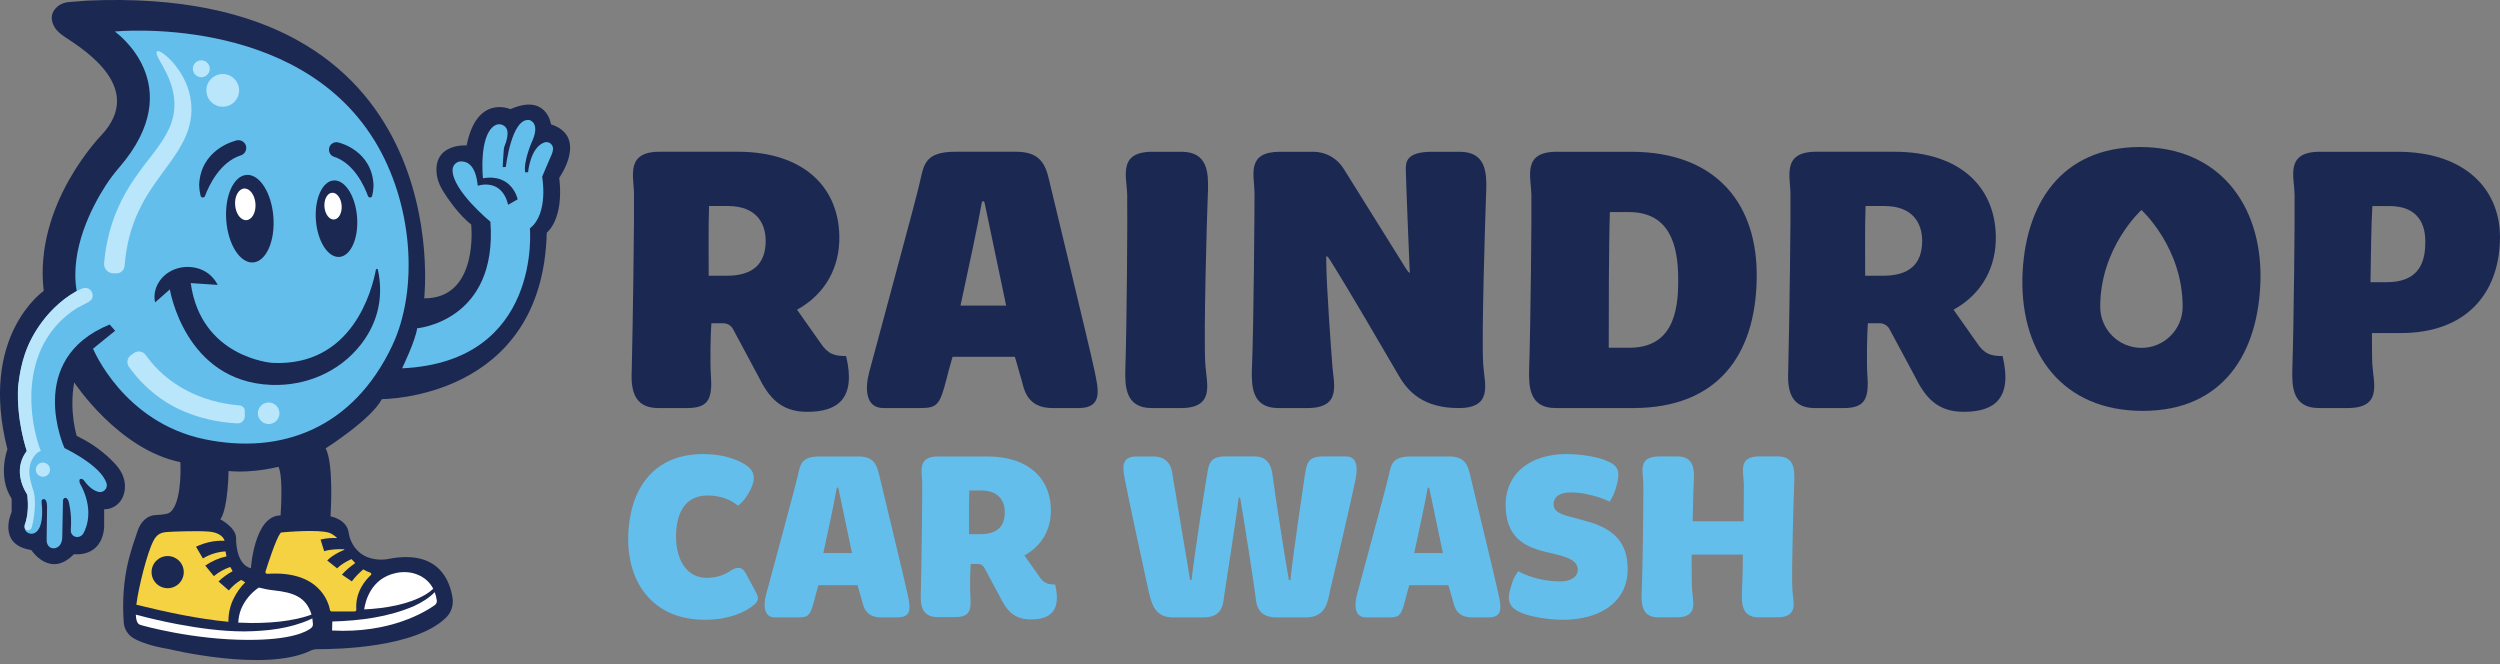
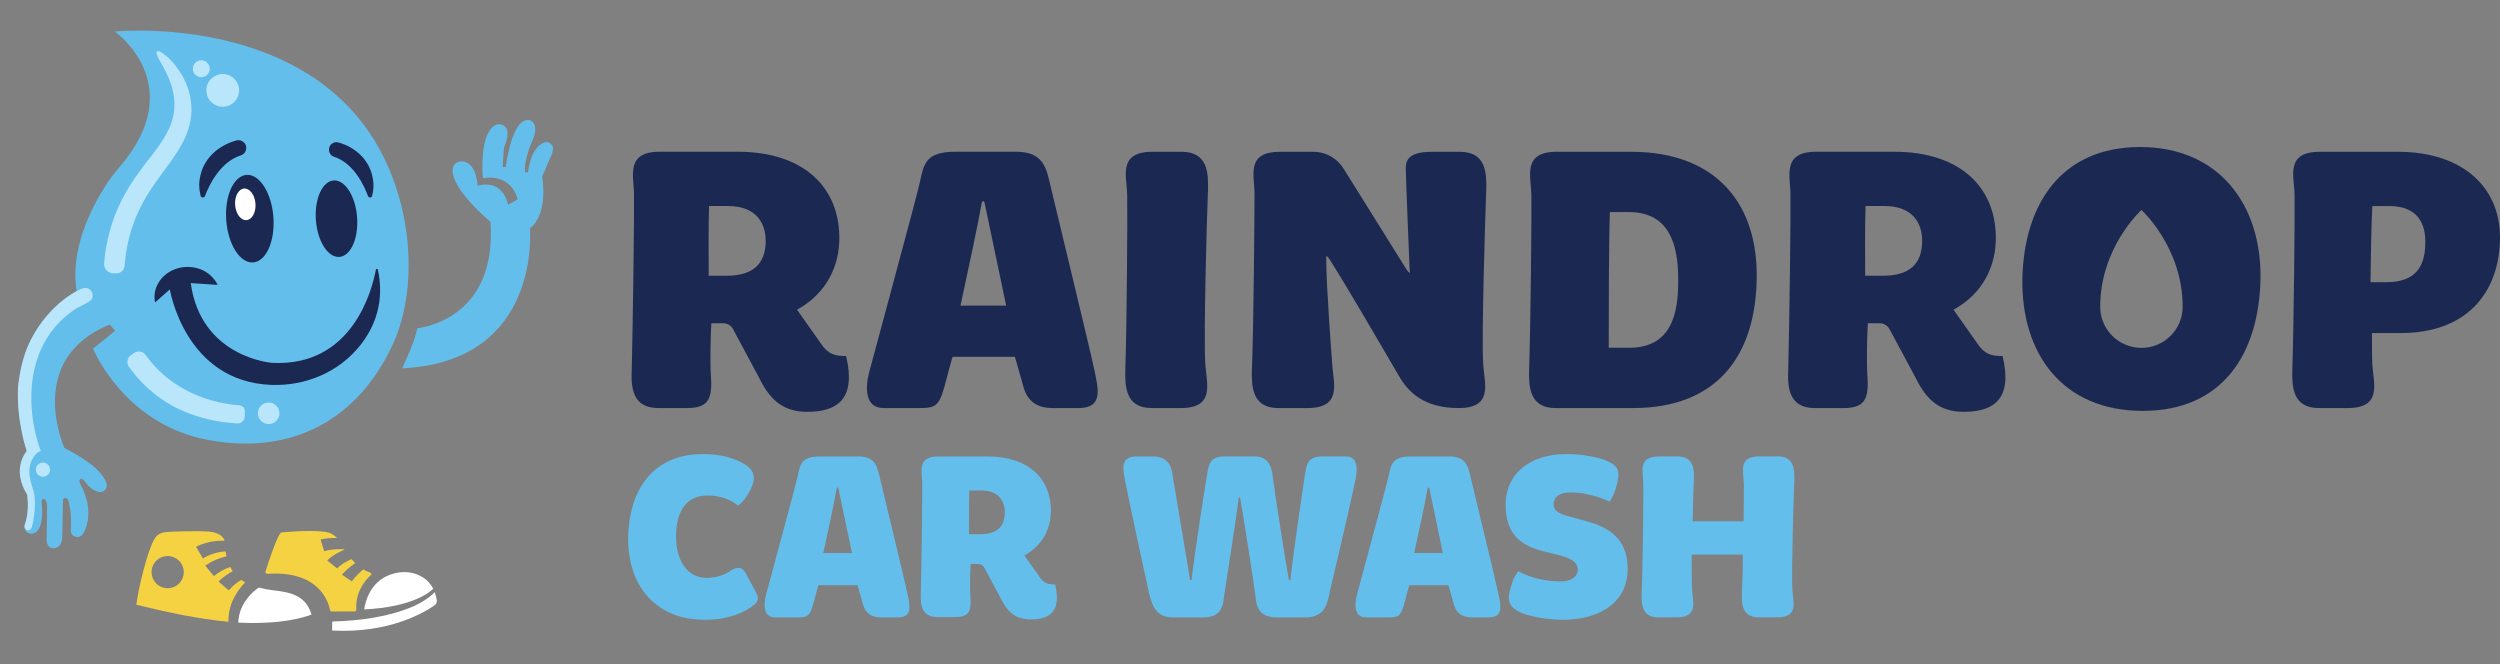
<svg xmlns="http://www.w3.org/2000/svg" width="350" height="93" viewBox="0 0 350 93" fill="none">
  <rect x="0" y="0" width="350" height="93" fill="#808080" stroke="none" />
  <g clip-path="url(#clip0_755_555)">
-     <path d="M77.143 17.411C77.143 17.411 76.541 13.033 71.457 15.284C71.457 15.284 66.758 13.158 65.327 20.359C65.327 20.359 60.944 20.032 61.108 23.972C61.143 24.857 61.421 25.718 61.87 26.482C62.624 27.777 64.358 30.209 65.964 31.429C65.964 31.429 67.107 41.802 59.388 41.77C59.388 41.77 64.405 -2.258 12.197 0.089L9.637 0.288C8.933 0.345 8.26 0.644 7.786 1.17C7.309 1.703 6.982 2.503 7.526 3.595C7.868 4.278 8.466 4.769 9.103 5.188C12.069 7.137 20.226 12.372 14.248 18.869C14.248 18.869 4.678 28.552 6.12 40.731C6.12 40.731 -3.026 46.99 1.039 62.893C1.039 62.893 -0.399 66.698 1.634 69.827V71.677C1.634 71.677 -0.506 76.243 4.386 77.007C4.386 77.007 6.989 81.036 10.357 77.58C10.357 77.58 14.166 78.152 14.579 73.899V71.3C15.608 71.3 16.569 70.752 17.057 69.849C17.392 69.23 17.612 68.412 17.427 67.391C17.278 66.577 16.886 65.827 16.345 65.201C15.483 64.209 13.657 62.416 10.738 61.023C10.738 61.023 9.659 57.566 10.389 53.537C10.389 53.537 16.548 62.925 25.253 64.703C25.253 64.703 25.548 69.721 24.053 71.499C23.857 71.73 23.583 71.883 23.284 71.943C22.825 72.036 22.355 72.093 21.888 72.103C20.507 72.139 19.645 73.131 19.225 74.447C18.506 76.698 16.868 80.471 17.32 87.114C17.384 88.067 17.922 88.924 18.759 89.389C19.667 89.894 21.176 90.46 23.665 90.876C23.665 90.876 37.066 94.155 43.424 91.118C43.745 90.965 44.093 90.879 44.45 90.883C47.063 90.897 58.167 90.709 62.475 86.434C63.187 85.727 63.504 84.717 63.358 83.725C62.998 81.31 61.396 76.876 54.397 78.248C54.397 78.248 50.562 79.123 49.099 75.624C48.943 75.247 48.85 74.845 48.786 74.443C48.697 73.903 48.266 72.761 46.269 72.285C46.269 72.285 46.778 65.009 45.592 62.769C45.592 62.769 51.944 58.75 53.468 55.873C53.468 55.873 75.972 55.98 76.545 32.57C76.545 32.57 78.991 30.764 78.293 24.893C78.293 24.893 82.391 19.15 77.15 17.407L77.143 17.411ZM39.28 72.16C35.595 72.16 35.129 79.56 35.129 79.56C32.886 78.967 33.053 75.247 33.053 75.247C32.968 73.81 30.853 72.708 30.853 72.708C31.953 71.1 31.996 65.941 31.996 65.941C35.51 66.278 38.981 65.347 38.981 65.347C39.7 66.741 39.276 72.157 39.276 72.157L39.28 72.16Z" fill="#1B2852" />
    <path d="M52.403 19.63C57.861 28.502 58.627 40.518 54.917 48.377C49.445 59.967 39.398 63.711 28.671 61.499C17.246 59.142 13.027 48.815 13.027 48.815L16.117 46.307L15.355 45.429C3.372 50.337 9.025 62.726 9.025 62.726C13.251 64.874 14.558 66.581 14.91 67.633C15.145 68.334 14.504 69.045 13.785 68.867C12.796 68.622 12.044 67.669 11.777 67.285C11.685 67.153 11.542 67.054 11.379 67.043C10.923 67.015 11.2 67.701 11.2 67.701C13.091 71.058 12.251 73.711 11.653 74.703C11.368 75.179 10.727 75.34 10.278 75.012C10.2 74.955 10.14 74.891 10.09 74.827C9.951 74.646 9.897 74.411 9.915 74.184C10.093 71.78 9.598 70.176 9.598 70.176C9.438 69.739 9.246 69.668 9.089 69.707C8.926 69.746 8.819 69.906 8.815 70.076L8.719 75.101C8.719 76.773 7.544 76.762 7.544 76.762C6.953 76.762 6.707 76.385 6.601 76.083C6.547 75.923 6.526 75.755 6.529 75.585L6.59 70.955C6.583 70.386 6.476 70.098 6.341 69.959C6.141 69.753 5.789 69.931 5.817 70.215C6.131 73.113 5.529 74.162 4.995 74.539C4.596 74.82 4.034 74.778 3.692 74.433C3.3 74.034 3.478 73.451 3.478 73.451C4.176 71.527 3.817 69.244 3.817 69.244C1.531 65.628 3.752 63.153 3.752 63.153C-1.264 46.72 10.738 40.76 10.738 40.76C9.737 34.903 12.902 28.915 14.782 25.985C15.366 25.074 16.028 24.217 16.733 23.396C26.666 11.831 16.071 4.41 16.071 4.41C16.071 4.41 41.477 1.871 52.4 19.637L52.403 19.63Z" fill="#64BEEC" />
    <path d="M68.663 31.048C68.663 31.048 63.33 26.674 63.358 23.801C63.365 23.143 63.878 22.606 64.537 22.595C65.394 22.578 66.605 23.093 66.883 26.006C66.883 26.006 70.219 24.832 71.137 28.669L72.472 27.908C72.472 27.908 71.742 24.26 67.612 24.957C67.612 24.957 67 19.029 69.236 17.585C69.952 17.123 70.931 17.546 71.041 18.389C71.105 18.861 71.016 19.534 70.628 20.487C70.585 20.59 70.557 20.7 70.546 20.814C70.514 21.166 70.443 22.048 70.372 23.403L70.817 23.371C70.817 23.371 71.611 16.426 74.121 16.806C74.121 16.806 75.644 17.155 74.534 19.694C74.534 19.694 73.263 22.485 73.519 24.135L73.932 24.103C73.932 24.103 74.227 20.682 76.178 19.953C76.826 19.711 77.499 20.238 77.421 20.921C77.385 21.237 77.264 21.635 77.011 22.133L75.901 24.736C75.901 24.736 76.855 29.907 74.185 31.969C74.185 31.969 75.901 50.653 56.294 51.563C56.294 51.563 58.178 47.673 58.402 45.959C58.402 45.959 69.677 45.006 68.659 31.052L68.663 31.048Z" fill="#64BEEC" />
    <path d="M21.703 42.343L23.779 40.518C23.779 40.518 25.865 53.445 38.002 53.886C42.815 54.06 47.497 52.075 50.474 48.292C52.428 45.806 53.881 42.318 52.905 37.748C52.873 37.599 52.656 37.599 52.627 37.748C52.09 40.621 49.324 51.386 38.091 50.799C38.091 50.799 28.14 50.081 26.702 39.633L30.468 39.885C30.468 39.885 29.568 37.705 26.848 37.403C25.046 37.204 23.238 37.947 22.259 39.473C21.789 40.209 21.479 41.162 21.703 42.335V42.343Z" fill="#1B2852" />
    <path d="M32.797 19.758C32.797 19.758 28.097 20.942 27.884 25.849C27.884 25.849 27.884 26.664 28.087 27.414C28.169 27.716 28.589 27.734 28.699 27.443C29.269 25.931 30.803 22.677 33.726 21.746C33.726 21.746 34.207 21.625 34.406 21.095C34.563 20.679 34.449 20.195 34.114 19.904C33.847 19.672 33.423 19.502 32.793 19.754L32.797 19.758Z" fill="#1B2852" />
    <path d="M47.65 20.028C47.65 20.028 52.093 21.173 52.293 25.91C52.293 25.91 52.293 26.696 52.1 27.421C52.026 27.713 51.627 27.73 51.52 27.45C50.983 25.988 49.534 22.848 46.767 21.948C46.767 21.948 46.312 21.831 46.123 21.322C45.973 20.921 46.084 20.455 46.401 20.174C46.65 19.95 47.052 19.786 47.65 20.032V20.028Z" fill="#1B2852" />
    <path d="M35.44 36.741C37.261 36.603 38.53 33.748 38.274 30.364C38.017 26.98 36.333 24.348 34.511 24.486C32.69 24.624 31.421 27.479 31.678 30.863C31.934 34.247 33.619 36.879 35.44 36.741Z" fill="#1B2852" />
    <path d="M47.516 35.97C49.108 35.85 50.217 33.355 49.992 30.398C49.768 27.441 48.296 25.141 46.704 25.262C45.112 25.382 44.003 27.877 44.227 30.834C44.451 33.791 45.924 36.091 47.516 35.97Z" fill="#1B2852" />
-     <path d="M46.768 30.73C47.433 30.68 47.908 29.801 47.83 28.767C47.751 27.733 47.149 26.936 46.484 26.986C45.819 27.036 45.344 27.915 45.422 28.949C45.501 29.983 46.103 30.781 46.768 30.73Z" fill="white" />
    <path d="M34.509 30.821C35.296 30.761 35.858 29.722 35.765 28.5C35.672 27.278 34.96 26.336 34.174 26.395C33.388 26.455 32.825 27.494 32.918 28.716C33.011 29.938 33.723 30.88 34.509 30.821Z" fill="white" />
    <path d="M31.184 14.943C32.45 14.943 33.477 13.918 33.477 12.653C33.477 11.388 32.45 10.363 31.184 10.363C29.918 10.363 28.891 11.388 28.891 12.653C28.891 13.918 29.918 14.943 31.184 14.943Z" fill="#B9E6FA" />
    <path d="M37.614 59.365C38.448 59.365 39.123 58.69 39.123 57.858C39.123 57.025 38.448 56.35 37.614 56.35C36.78 56.35 36.104 57.025 36.104 57.858C36.104 58.69 36.78 59.365 37.614 59.365Z" fill="#B9E6FA" />
    <path d="M28.183 10.807C28.836 10.807 29.365 10.278 29.365 9.626C29.365 8.974 28.836 8.446 28.183 8.446C27.53 8.446 27.001 8.974 27.001 9.626C27.001 10.278 27.53 10.807 28.183 10.807Z" fill="#B9E6FA" />
    <path d="M33.762 85.247C33.516 85.862 33.388 86.505 33.356 87.167C33.367 87.167 33.377 87.167 33.388 87.167C34.438 87.217 35.652 87.238 36.703 87.195C38.358 87.146 40.017 86.975 41.63 86.619C42.292 86.466 42.968 86.285 43.613 86.04C42.855 83.511 40.964 82.942 38.344 82.651C37.557 82.562 36.852 82.427 36.229 82.26C35.143 82.992 34.267 84.048 33.762 85.25V85.247Z" fill="white" />
-     <path d="M43.438 86.715C40.558 88.017 37.325 88.362 34.196 88.397C31.067 88.394 27.927 87.956 24.865 87.387C22.899 87.01 20.956 86.573 19.015 86.05C19.061 87.163 19.375 87.398 19.67 87.49C20.009 87.597 26.997 89.585 34.809 89.585C40.775 89.585 42.89 88.461 43.556 87.931C43.73 87.793 43.827 87.576 43.809 87.352C43.791 87.138 43.766 86.843 43.727 86.577C43.631 86.623 43.538 86.669 43.438 86.715Z" fill="white" />
    <path d="M32.729 83.76C33.139 82.932 33.683 82.174 34.331 81.523C34.129 81.413 33.94 81.299 33.769 81.182C33.139 81.559 32.569 82.039 32.092 82.59C32.081 82.601 32.042 82.651 32.035 82.661L30.593 81.41C31.177 80.841 31.843 80.353 32.566 79.969C32.452 79.788 32.345 79.589 32.245 79.379C31.433 79.642 30.672 80.065 30.013 80.602C30.002 80.613 29.952 80.656 29.945 80.663L28.738 79.183C29.632 78.568 30.65 78.124 31.711 77.886C31.651 77.647 31.604 77.416 31.572 77.196C30.486 77.253 29.415 77.59 28.482 78.138C28.468 78.145 28.414 78.181 28.407 78.188L27.442 76.541C28.685 75.944 30.073 75.645 31.451 75.706C31.209 74.977 30.404 74.525 29.279 74.425C27.862 74.297 24.22 74.404 23.266 74.49C22.312 74.575 21.849 74.998 21.468 75.738C20.571 77.484 19.393 82.245 19.086 84.66C23.32 85.702 27.631 86.633 31.974 87.053C31.971 85.919 32.209 84.777 32.726 83.764L32.729 83.76ZM23.473 82.349C22.227 82.349 21.219 81.342 21.219 80.097C21.219 78.853 22.227 77.846 23.473 77.846C24.719 77.846 25.726 78.853 25.726 80.097C25.726 81.342 24.719 82.349 23.473 82.349Z" fill="#F5D241" />
    <path d="M51.83 80.165C51.495 80.062 51.168 79.905 50.858 79.713C50.267 80.218 49.69 80.794 49.256 81.392L47.871 80.449C48.444 79.806 49.064 79.297 49.733 78.828C49.548 78.647 49.37 78.462 49.203 78.27C48.494 78.597 47.675 79.059 47.202 79.578L45.81 78.469C46.052 78.213 46.301 78.021 46.547 77.85C47.084 77.487 47.64 77.21 48.223 76.968C48.209 76.947 48.195 76.922 48.181 76.9C47.262 76.858 46.215 76.9 45.386 77.174L44.877 75.535C45.678 75.343 46.429 75.297 47.191 75.329C46.675 74.788 46.102 74.593 46.102 74.593C44.553 74.091 40.17 74.472 39.433 74.539C39.362 74.546 39.298 74.582 39.255 74.639C38.618 75.496 37.525 78.892 37.172 80.008C37.119 80.179 37.254 80.346 37.432 80.336C44.745 79.838 46.009 84.372 46.198 85.403C46.219 85.524 46.326 85.609 46.447 85.609H49.633C49.779 85.609 49.897 85.488 49.886 85.343C49.701 82.814 51.25 81.121 51.919 80.51C52.036 80.403 51.987 80.211 51.837 80.165H51.83Z" fill="#F5D241" />
-     <path d="M48.38 76.908V76.904C48.377 76.904 48.373 76.904 48.369 76.908C48.373 76.908 48.377 76.908 48.38 76.908Z" fill="black" />
    <path d="M60.656 82.43C60.136 81.417 59.339 80.837 58.594 80.507C57.587 80.055 56.451 79.991 55.372 80.233C51.919 81.004 51.15 84.169 50.986 85.318C54.055 85.165 57.185 84.617 59.527 83.266C59.929 83.024 60.31 82.747 60.656 82.43Z" fill="white" />
    <path d="M60.862 82.903C60.047 83.735 59.029 84.354 57.978 84.841C54.368 86.403 50.427 86.893 46.522 87.011L46.493 88.273C54.667 88.707 59.613 85.617 60.877 84.71C61.08 84.564 61.19 84.319 61.154 84.07C61.094 83.636 60.99 83.248 60.862 82.903Z" fill="white" />
    <path d="M16.317 38.267C16.908 38.267 17.392 37.816 17.442 37.229C17.659 34.515 18.285 31.834 19.489 29.384C20.621 26.969 22.237 24.903 23.836 22.709C24.648 21.568 25.481 20.344 26.064 18.911C27.617 15.206 26.609 11.511 24.185 8.72C23.619 8.069 22.294 6.906 21.985 7.194C21.675 7.482 22.486 8.688 22.832 9.313C24.327 12.016 25.068 14.847 23.708 17.923C22.657 20.277 20.724 22.275 19.211 24.462C17.531 26.785 16.163 29.444 15.402 32.232C14.978 33.744 14.714 35.283 14.572 36.837C14.501 37.599 15.099 38.26 15.864 38.264H16.324L16.317 38.267Z" fill="#B9E6FA" />
    <path d="M18.787 49.408L18.339 49.718C17.801 50.088 17.673 50.824 18.05 51.354C20.137 54.284 23.045 56.624 26.57 57.918C28.703 58.725 30.953 59.149 33.214 59.277C33.787 59.309 34.271 58.846 34.271 58.27V57.531C34.271 57.129 33.961 56.794 33.559 56.759C28.008 56.304 23.288 53.79 20.393 49.697C20.026 49.177 19.311 49.049 18.787 49.408Z" fill="#B9E6FA" />
    <path d="M3.639 72.936L3.478 73.419C3.446 73.537 3.432 73.64 3.432 73.732C3.432 73.839 3.464 73.935 3.514 74.017C3.749 74.394 4.336 74.269 4.44 73.835L4.643 72.989C4.732 72.477 4.803 71.958 4.849 71.431C4.892 70.905 4.906 70.372 4.87 69.828C4.856 69.689 4.849 69.554 4.831 69.415L4.76 68.999L4.639 68.561L4.575 68.38L4.518 68.21C4.354 67.683 4.222 67.143 4.148 66.606C4.027 65.734 4.173 64.838 4.632 64.091C4.888 63.672 5.241 63.281 5.711 63.135L5.497 62.541C5.419 62.324 5.337 62.061 5.266 61.816C5.191 61.567 5.123 61.311 5.059 61.058C4.927 60.55 4.824 60.034 4.724 59.515C4.539 58.477 4.436 57.427 4.397 56.378C4.319 54.284 4.571 52.182 5.223 50.233C5.547 49.259 5.96 48.317 6.501 47.456C6.562 47.342 6.633 47.239 6.704 47.136L6.918 46.82L7.131 46.503L7.37 46.204C7.53 46.009 7.676 45.803 7.85 45.614L8.367 45.056C8.448 44.96 8.545 44.878 8.641 44.793L8.922 44.537C9.111 44.366 9.292 44.192 9.499 44.042L10.1 43.576C10.303 43.427 10.524 43.292 10.734 43.15L12.375 42.289C12.518 42.215 12.806 41.973 12.877 41.823C13.23 41.066 12.607 40.219 11.856 40.319C11.482 40.369 11.176 40.515 10.734 40.749C5.814 43.463 3.87 48.551 3.87 48.551C2.795 51.048 2.521 54.234 2.521 54.234C2.296 58.981 3.745 63.142 3.745 63.142C2.218 65.148 2.82 67.278 3.347 68.412C3.347 68.412 3.663 69.042 3.809 69.23C3.809 69.23 4.116 71.314 3.635 72.925L3.639 72.936Z" fill="#B9E6FA" />
    <path d="M6.01 66.744C6.558 66.744 7.003 66.3 7.003 65.752C7.003 65.204 6.558 64.76 6.01 64.76C5.461 64.76 5.016 65.204 5.016 65.752C5.016 66.3 5.461 66.744 6.01 66.744Z" fill="#B9E6FA" />
    <path d="M98.423 63.572C102.14 63.572 104.13 64.863 104.728 65.329C105.326 65.827 106.088 66.755 104.895 68.874C104.133 70.3 103.304 70.795 103.304 70.795C103.304 70.795 101.844 69.369 99.092 69.369C95.806 69.369 94.645 71.954 94.645 75.137C94.645 78.32 96.105 80.901 98.957 80.901C100.684 80.901 101.777 80.24 102.275 79.909C102.937 79.479 103.802 79.112 104.433 80.307L105.693 82.662C106.092 83.391 106.423 83.952 105.593 84.649C104.465 85.645 102.076 86.769 98.693 86.769C91.559 86.769 87.845 81.765 87.945 75.169C88.077 68.608 91.395 63.569 98.43 63.569L98.423 63.572Z" fill="#64BEEC" />
    <path d="M157.523 67.349C157.224 65.692 156.761 63.903 159.15 63.903H161.439C163.76 63.903 164.059 65.692 164.159 66.52C164.622 69.17 166.181 78.714 166.616 81.2H166.815C167.214 77.623 168.773 67.648 168.973 66.585C169.204 64.995 169.371 63.9 171.493 63.9H175.673C177.763 63.9 178.062 65.724 178.162 66.585C178.493 69.17 179.988 78.778 180.451 81.232H180.65C181.017 77.719 182.509 67.58 182.672 66.552C182.939 64.927 183.071 63.9 185.193 63.9H188.443C190.103 63.9 190.071 65.688 189.771 67.146C188.942 71.122 186.553 81.232 186.222 82.623C185.891 84.248 185.624 86.435 182.804 86.435H178.688C177.229 86.435 176 85.837 175.837 83.981C175.637 82.256 174.078 72.217 173.615 69.664H173.416C172.985 73.309 171.589 81.858 171.294 84.049C171.062 85.905 169.966 86.435 168.442 86.435H164.163C161.674 86.435 161.243 84.447 160.877 83.088C160.478 81.364 157.989 69.767 157.526 67.346L157.523 67.349Z" fill="#64BEEC" />
    <path d="M211.603 81.929C211.902 80.734 212.564 79.973 212.564 79.973C212.564 79.973 214.921 81.399 218.503 81.399C219.994 81.399 220.924 80.702 220.891 79.674C220.824 78.778 220.13 78.184 218.136 77.686L216.114 77.189C212.995 76.428 211.005 74.87 210.805 71.257C210.506 66.385 214.191 63.569 219.264 63.569C221.821 63.569 223.975 64.099 224.804 64.465C226.563 65.162 226.994 65.891 226.164 68.54C225.865 69.436 225.367 70.229 225.367 70.229C225.367 70.229 222.778 68.939 219.891 68.939C218.332 68.939 217.47 69.568 217.502 70.663C217.57 71.591 218.332 71.954 219.859 72.352L222.049 72.95C226.428 74.109 227.688 76.364 227.855 79.112C228.186 84.183 224.074 86.769 218.83 86.769C216.573 86.769 214.284 86.271 213.454 85.972C211.097 85.144 210.898 84.052 211.596 81.929H211.603Z" fill="#64BEEC" />
    <path d="M230.07 67.712C230.038 66.087 229.208 63.9 232.291 63.9H234.848C237.169 63.9 237.204 65.788 237.137 67.246C237.105 67.907 237.005 70.329 236.969 72.978H244.104C244.136 70.428 244.136 68.373 244.136 67.708C244.104 66.083 243.275 63.896 246.326 63.896H248.914C251.203 63.896 251.235 65.784 251.203 67.242C251.136 68.867 250.773 80.265 250.936 82.619C251.036 84.244 251.866 86.431 248.779 86.431H246.223C243.866 86.431 243.834 84.511 243.866 83.049C243.933 81.723 243.997 79.703 243.997 77.647H236.831C236.831 79.866 236.831 81.89 236.898 82.619C236.998 84.244 237.795 86.431 234.709 86.431H232.153C229.831 86.431 229.796 84.511 229.831 83.049C229.999 79.305 230.098 68.8 230.063 67.705L230.07 67.712Z" fill="#64BEEC" />
    <path d="M127.047 83.124C126.517 80.67 123.366 67.712 123.067 66.421C122.736 64.963 122.237 63.903 120.147 63.903H114.839C112.119 63.903 112.051 65.03 111.688 66.62C111.421 67.879 108.27 79.411 107.242 83.291C106.875 84.681 106.875 86.438 108.502 86.438H111.72C113.237 86.438 113.454 86.161 114.052 83.842C114.116 83.547 114.309 82.857 114.572 81.929H120.048C120.315 82.757 120.479 83.487 120.61 83.853C120.842 84.649 121.009 86.438 123.366 86.438H125.655C127.845 86.438 127.382 84.749 127.047 83.124ZM115.266 77.423C116 74.041 116.829 70.169 117.125 68.437C117.125 68.426 117.125 68.416 117.128 68.409C117.139 68.355 117.171 68.249 117.249 68.249C117.353 68.249 117.378 68.355 117.395 68.441L119.279 77.427H115.263L115.266 77.423Z" fill="#64BEEC" />
    <path d="M209.773 83.124C209.242 80.67 206.092 67.712 205.793 66.421C205.461 64.963 204.963 63.903 202.873 63.903H197.565C194.845 63.903 194.777 65.03 194.414 66.62C194.147 67.879 190.996 79.411 189.967 83.291C189.601 84.681 189.601 86.438 191.228 86.438H194.446C195.963 86.438 196.18 86.161 196.778 83.842C196.842 83.547 197.034 82.857 197.298 81.929H202.773C203.04 82.757 203.204 83.487 203.336 83.853C203.567 84.649 203.735 86.438 206.092 86.438H208.381C210.57 86.438 210.108 84.749 209.773 83.124ZM197.992 77.423C198.725 74.041 199.555 70.169 199.85 68.437C199.85 68.426 199.85 68.416 199.854 68.409C199.865 68.355 199.897 68.249 199.975 68.249C200.078 68.249 200.103 68.355 200.121 68.441L202.004 77.427H197.988L197.992 77.423Z" fill="#64BEEC" />
    <path d="M129.112 67.672C129.112 66.087 128.318 63.903 131.362 63.903H138.216C144.111 63.903 147.255 67.143 147.123 71.741C147.024 74.554 145.535 76.602 143.414 77.761L145.468 80.67C146.13 81.694 146.76 81.829 147.718 81.829C148.612 85.567 146.988 86.722 144.307 86.722C141.989 86.722 140.929 85.467 140.003 83.579L137.799 79.468C137.628 79.148 137.294 78.949 136.93 78.949H135.898C135.83 79.71 135.766 82.455 135.866 83.71C135.998 85.727 135.503 86.388 133.748 86.388H131.23C128.913 86.388 128.845 84.472 128.913 83.013C129.012 79.276 129.144 68.793 129.112 67.669V67.672ZM137.226 74.785C139.512 74.785 140.669 73.793 140.669 71.709C140.669 70.254 139.907 68.665 137.358 68.665H135.702C135.634 70.251 135.67 73.494 135.67 74.785H137.226Z" fill="#64BEEC" />
    <path d="M157.811 27.314C157.758 24.729 156.437 21.248 161.35 21.248H165.419C169.119 21.248 169.172 24.256 169.119 26.578C168.958 30.326 168.485 47.318 168.748 51.062C168.908 53.647 170.176 57.129 165.313 57.129H161.243C157.544 57.129 157.491 54.067 157.544 51.745C157.754 45.781 157.861 30.323 157.808 27.314H157.811Z" fill="#1B2852" />
    <path d="M214.398 27.314C214.344 24.729 213.077 21.248 217.936 21.248H228.343C240.441 21.248 246.198 28.741 245.934 39.188C245.724 49.583 240.597 57.129 228.606 57.129H217.776C214.077 57.129 214.024 54.067 214.077 51.745C214.287 45.781 214.447 29.053 214.394 27.314H214.398ZM228.08 48.687C233.997 48.687 235.001 43.939 234.947 39.082C234.947 34.174 233.68 29.69 228.026 29.69H225.384C225.224 34.281 225.224 43.569 225.224 48.687H228.076H228.08Z" fill="#1B2852" />
    <path d="M250.669 27.261C250.669 24.729 249.402 21.244 254.262 21.244H265.199C274.601 21.244 279.621 26.415 279.411 33.751C279.251 38.235 276.876 41.507 273.494 43.356L276.769 48C277.827 49.636 278.831 49.846 280.362 49.846C281.789 55.809 279.201 57.655 274.922 57.655C271.223 57.655 269.531 55.649 268.054 52.641L264.536 46.083C264.262 45.571 263.728 45.255 263.148 45.255H261.503C261.396 46.468 261.293 50.849 261.45 52.854C261.66 56.072 260.869 57.129 258.068 57.129H254.052C250.352 57.129 250.249 54.067 250.352 51.745C250.513 45.781 250.723 29.053 250.669 27.261ZM263.611 38.605C267.256 38.605 269.104 37.023 269.104 33.698C269.104 31.375 267.89 28.843 263.821 28.843H261.179C261.072 31.375 261.126 36.546 261.126 38.605H263.607H263.611Z" fill="#1B2852" />
    <path d="M88.76 27.261C88.76 24.729 87.493 21.244 92.353 21.244H103.29C112.692 21.244 117.712 26.415 117.502 33.751C117.342 38.235 114.967 41.507 111.585 43.356L114.861 48C115.918 49.636 116.922 49.846 118.453 49.846C119.88 55.809 117.292 57.655 113.013 57.655C109.314 57.655 107.623 55.649 106.145 52.641L102.628 46.083C102.353 45.571 101.819 45.255 101.239 45.255H99.594C99.487 46.468 99.384 50.849 99.541 52.854C99.751 56.072 98.96 57.129 96.159 57.129H92.143C88.444 57.129 88.34 54.067 88.444 51.745C88.604 45.781 88.814 29.053 88.76 27.261ZM101.702 38.605C105.348 38.605 107.195 37.023 107.195 33.698C107.195 31.375 105.981 28.843 101.912 28.843H99.27C99.163 31.375 99.217 36.546 99.217 38.605H101.698H101.702Z" fill="#1B2852" />
    <path d="M321.248 27.314C321.194 24.729 319.873 21.248 324.786 21.248H335.67C345.126 21.248 350.303 26.578 349.986 33.858C349.722 41.034 345.336 46.628 336.09 46.628H332.074C332.074 48 332.074 50.425 332.128 51.059C332.288 53.644 333.555 57.125 328.692 57.125H324.623C320.924 57.125 320.87 54.063 320.924 51.741C321.134 45.778 321.294 29.05 321.24 27.311L321.248 27.314ZM334.139 39.505C338.155 39.505 339.476 37.289 339.529 34.281C339.69 31.326 338.472 28.847 334.509 28.847H332.131C331.971 31.169 331.921 36.5 331.868 39.505H334.139Z" fill="#1B2852" />
    <path d="M153.225 51.851C152.382 47.947 147.362 27.314 146.885 25.255C146.358 22.933 145.564 21.244 142.235 21.244H133.783C129.45 21.244 129.347 23.04 128.763 25.572C128.339 27.578 123.323 45.941 121.685 52.115C121.105 54.33 121.105 57.129 123.693 57.129H128.816C131.234 57.129 131.579 56.688 132.53 52.996C132.629 52.527 132.936 51.428 133.359 49.953H142.075C142.498 51.272 142.762 52.431 142.972 53.014C143.342 54.28 143.606 57.129 147.358 57.129H151.004C154.489 57.129 153.752 54.437 153.222 51.851H153.225ZM134.47 42.776C135.641 37.392 136.955 31.226 137.429 28.467C137.429 28.452 137.436 28.435 137.436 28.42C137.454 28.335 137.503 28.164 137.628 28.164C137.795 28.164 137.831 28.335 137.859 28.47L140.861 42.78H134.47V42.776Z" fill="#1B2852" />
    <path d="M204.372 21.248H200.516C196.924 21.248 196.764 22.62 196.817 23.886C196.817 24.679 197.241 35.284 197.344 37.659L197.397 38.193C197.397 38.193 197.219 38.221 196.87 37.659L188.087 23.588C187.18 22.133 185.585 21.248 183.865 21.248H179.226C174.473 21.248 175.58 24.413 175.634 26.998C175.634 28.741 175.527 45.785 175.263 51.745C175.21 54.067 175.263 57.129 178.963 57.129H183.032C187.945 57.129 186.678 53.647 186.517 51.062C186.411 49.636 185.674 39.928 185.674 36.393V35.86C185.674 35.86 185.852 35.831 186.2 36.393C188.789 40.508 193.656 48.857 195.859 52.645C197.155 54.867 199.309 57.129 204.215 57.129C209.121 57.129 207.808 53.647 207.651 51.062C207.387 47.314 207.968 29.164 208.075 26.578C208.128 24.256 208.075 21.248 204.375 21.248H204.372Z" fill="#1B2852" />
    <path d="M299.616 20.583C288.522 20.583 283.345 28.655 283.132 39.053C282.971 49.554 288.785 57.523 299.986 57.523C311.186 57.523 316.256 49.505 316.47 39.053C316.63 28.605 310.606 20.583 299.616 20.583ZM299.801 48.704C296.614 48.704 294.029 46.123 294.029 42.94C294.029 34.611 299.801 29.398 299.801 29.398C299.801 29.398 305.572 34.611 305.572 42.94C305.572 46.123 302.987 48.704 299.801 48.704Z" fill="#1B2852" />
  </g>
  <defs>
    <clipPath id="clip0_755_555">
      <rect width="350" height="92.405" fill="white" />
    </clipPath>
  </defs>
</svg>